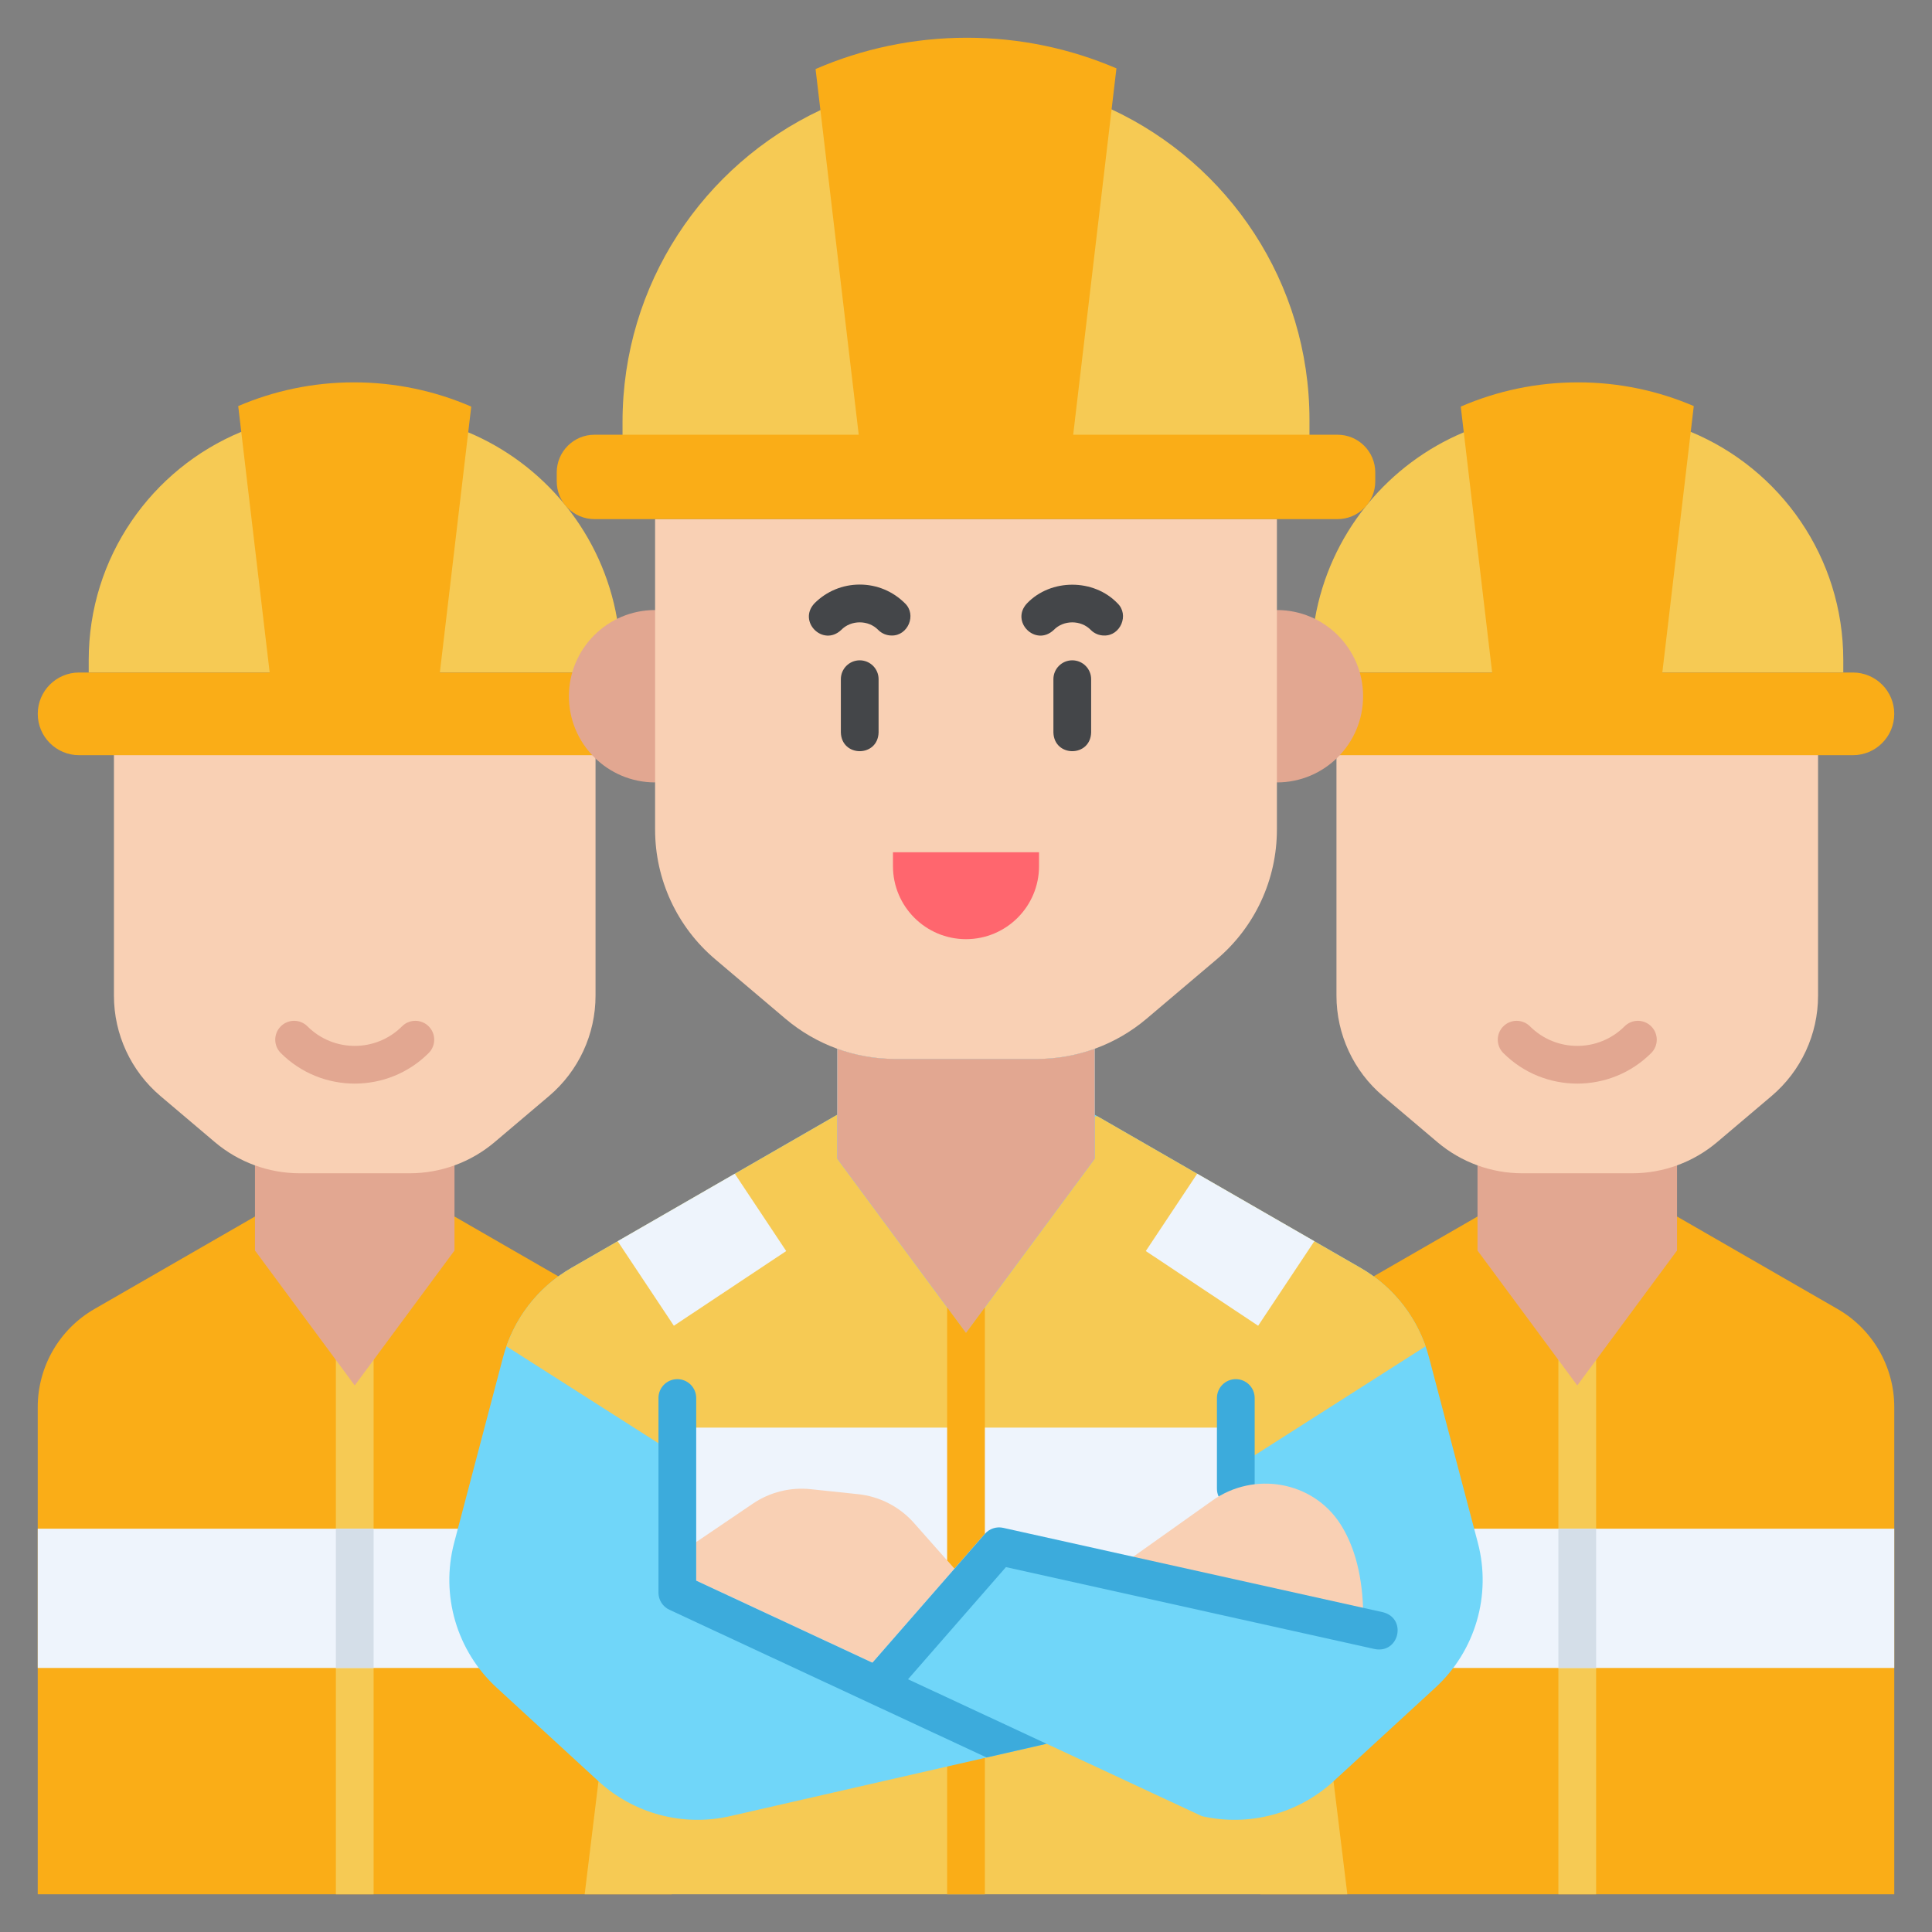
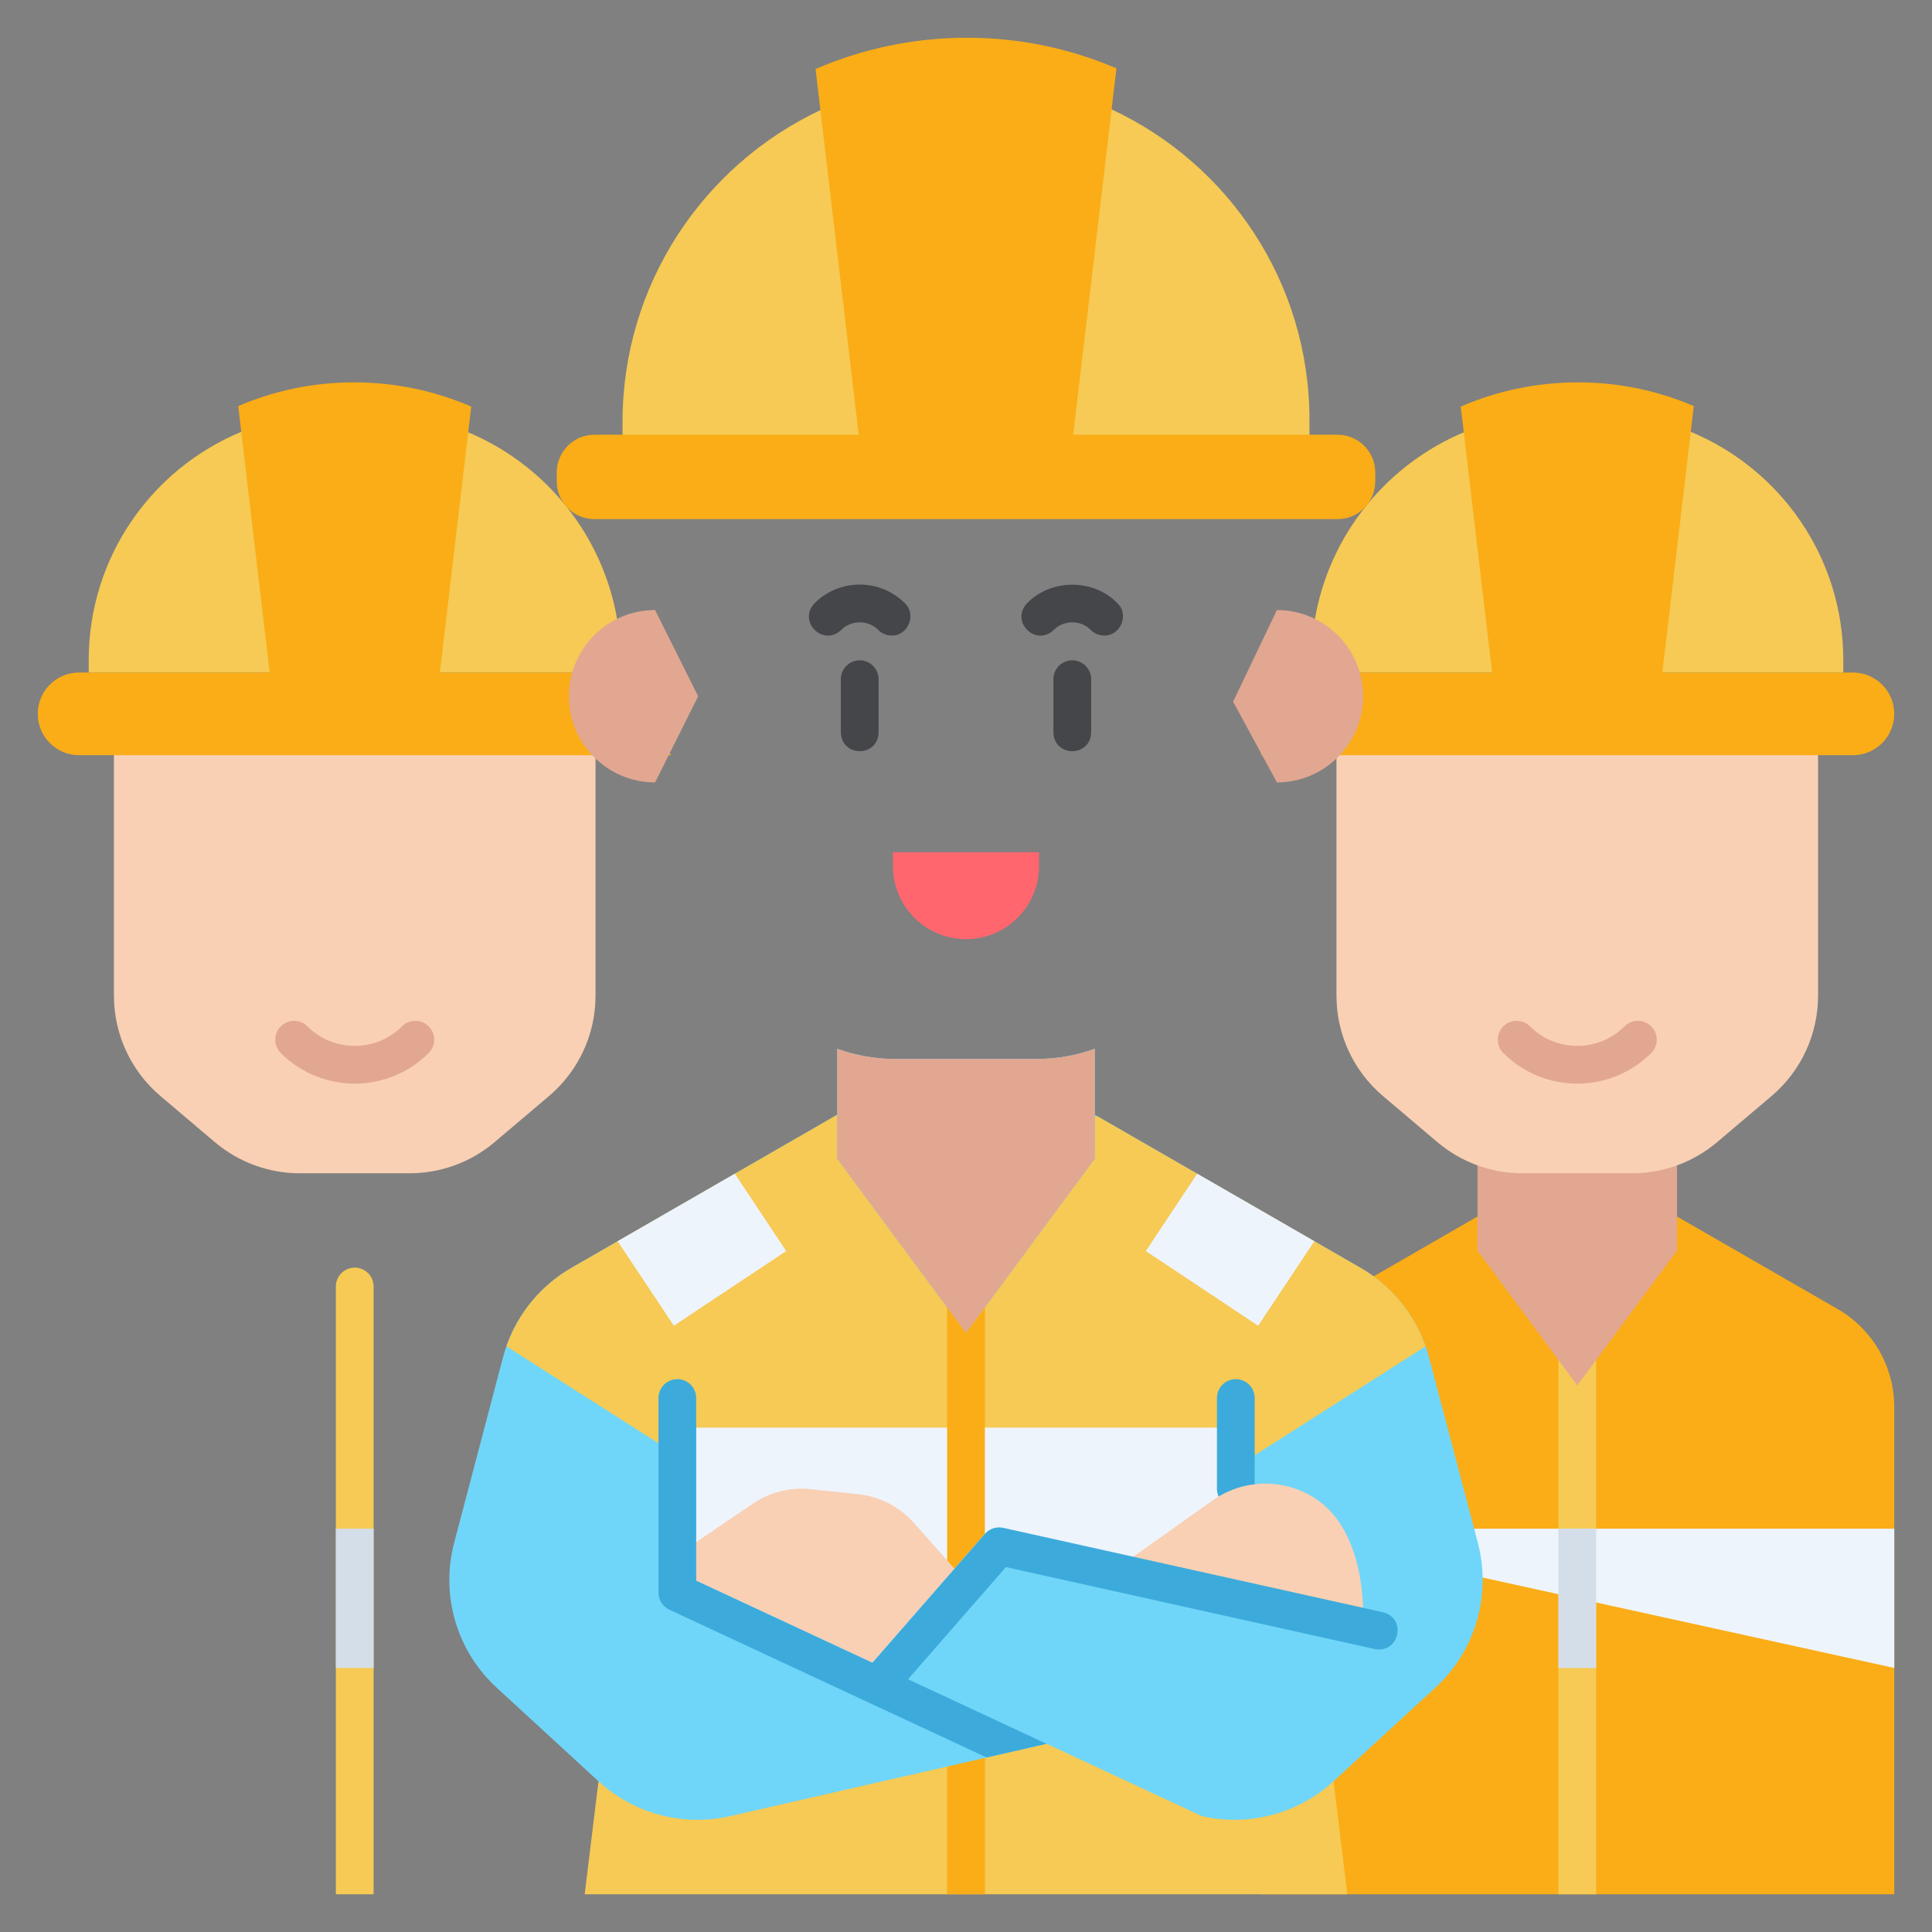
<svg xmlns="http://www.w3.org/2000/svg" id="Layer_3" viewBox="0 0 512 512" data-name="Layer 3">
  <rect x="0" y="0" width="512" height="512" fill="#808080" stroke="none" />
  <g>
    <path d="m391.555 322.39-42.547 24.511c-9.296 5.355-15.024 15.267-15.024 25.995v129.104s168.016 0 168.016 0v-129.104c0-10.728-5.729-20.64-15.024-25.995l-42.547-24.511h-52.874z" fill="#faad17" />
    <path d="m422.992 502v-161.066c0-2.761-2.239-5-5-5s-5 2.239-5 5v161.066z" fill="#f6ca54" />
    <path d="m391.555 308.837v22.568l26.437 35.756 26.437-35.756v-22.568z" fill="#e2a791" />
    <path d="m348.477 163.999c1.932-11.131 6.652-21.302 13.424-29.767.198-.221.386-.45.564-.689 6.767-8.229 15.484-14.796 25.454-18.974l60.146-.127c23.73 9.832 40.426 33.209 40.426 60.494v3.286h-140.013z" fill="#f6ca54" />
    <path d="m481.805 187.032v76.835c0 10.246-4.508 19.972-12.326 26.595l-14.417 12.212c-6.295 5.332-14.277 8.258-22.527 8.258h-29.087c-8.25 0-16.232-2.926-22.527-8.258l-14.417-12.212c-7.818-6.622-12.326-16.349-12.326-26.595v-76.835h127.626z" fill="#f9d0b4" />
    <path d="m437.593 271.991c-1.953-1.952-5.118-1.952-7.071 0-6.908 6.909-18.15 6.909-25.059 0-1.953-1.952-5.118-1.952-7.071 0-1.953 1.953-1.953 5.119 0 7.071 5.404 5.404 12.502 8.105 19.601 8.105s14.197-2.702 19.601-8.105c1.953-1.953 1.953-5.119 0-7.071z" fill="#e2a791" />
    <path d="m491.041 178.224h-50.507l8.336-70.609c-9.421-4.043-19.791-6.287-30.675-6.287-11.036 0-21.545 2.295-31.081 6.426l8.32 70.47h-56.226c2.022 7.527.321 16.034-5.096 21.909h156.929c6.05 0 10.954-4.904 10.954-10.954s-4.904-10.954-10.954-10.954z" fill="#faad17" />
-     <path d="m333.984 405.124h168.016v36.904h-168.016z" fill="#eef4fc" />
+     <path d="m333.984 405.124h168.016v36.904z" fill="#eef4fc" />
    <path d="m412.992 442.027h10v-36.904h-10z" fill="#d4dee8" />
  </g>
  <g>
-     <path d="m120.445 322.39 42.547 24.511c9.296 5.355 15.024 15.267 15.024 25.995v129.104h-168.016v-129.104c0-10.728 5.729-20.64 15.024-25.995l42.547-24.511h52.874z" fill="#faad17" />
    <path d="m89.008 502c0-46.619 0-161.066 0-161.066 0-2.761 2.239-5 5-5s5 2.239 5 5v161.066z" fill="#f6ca54" />
-     <path d="m120.445 308.837v22.568l-26.437 35.756-26.437-35.756v-22.568z" fill="#e2a791" />
    <path d="m163.523 163.999c-1.932-11.131-6.652-21.302-13.424-29.767-.198-.221-.386-.45-.564-.689-6.767-8.229-15.484-14.796-25.454-18.974l-60.146-.127c-23.73 9.832-40.426 33.209-40.426 60.494v3.286s47.956 0 47.956 0h45.101s35.15 0 35.15 0h11.806s0-14.225 0-14.225z" fill="#f6ca54" />
    <path d="m30.195 187.032v76.835c0 10.246 4.508 19.972 12.326 26.595l14.417 12.212c6.295 5.332 14.277 8.258 22.527 8.258h29.087c8.25 0 16.232-2.926 22.527-8.258l14.417-12.212c7.818-6.622 12.326-16.349 12.326-26.595v-76.835s-127.626 0-127.626 0z" fill="#f9d0b4" />
    <path d="m74.407 271.991c1.953-1.952 5.118-1.952 7.071 0 6.908 6.909 18.15 6.909 25.059 0 1.953-1.952 5.118-1.952 7.071 0 1.953 1.953 1.953 5.119 0 7.071-5.404 5.404-12.502 8.105-19.601 8.105s-14.197-2.702-19.601-8.105c-1.953-1.953-1.953-5.119 0-7.071z" fill="#e2a791" />
    <path d="m20.959 178.224h50.507s-8.336-70.609-8.336-70.609c9.421-4.043 19.791-6.287 30.675-6.287 11.036 0 21.545 2.295 31.081 6.426l-8.32 70.47h56.226c-2.022 7.527-.321 16.034 5.096 21.909h-156.929c-6.05 0-10.954-4.904-10.954-10.954s4.904-10.954 10.954-10.954z" fill="#faad17" />
-     <path d="m10 405.124h168.016v36.904h-168.016z" fill="#eef4fc" transform="matrix(-1 0 0 -1 188.016 847.151)" />
    <path d="m99.008 442.027h-10c0-12.342 0-24.953 0-36.904h10z" fill="#d4dee8" />
  </g>
  <g>
    <path d="m173.608 161.668c-12.615 0-22.841 10.226-22.841 22.841s10.226 22.841 22.841 22.841l11.414-22.841z" fill="#e2a791" />
    <path d="m338.392 161.668c12.615 0 22.841 10.226 22.841 22.841s-10.226 22.841-22.841 22.841l-11.603-21.391 11.603-24.291z" fill="#e2a791" />
    <path d="m353.398 472.052 3.659 29.948h-202.114l3.659-29.948 126.206-28.063z" fill="#f6ca54" />
    <path d="m256 452.329c-2.761 0-5 2.239-5 5v44.671h10v-44.671c0-2.761-2.239-5-5-5z" fill="#faad17" />
    <path d="m391.64 408.83-12.94-49.11c-2.63-10.02-9.17-18.55-18.13-23.72l-70.44-40.58v-17.495c-4.884 1.773-10.076 2.703-15.352 2.703h-37.555c-5.277 0-10.468-.93-15.353-2.703v17.495l-70.44 40.58c-8.96 5.17-15.5 13.7-18.13 23.72l-12.94 49.11c-3.67 13.9.67 28.69 11.26 38.42l26.98 24.8c9.4 8.63 22.44 12.09 34.88 9.25l83.87-19.18h.01l41.16 19.18c12.44 2.84 25.48-.62 34.88-9.25l26.98-24.8c10.59-9.73 14.93-24.52 11.26-38.42z" fill="#70d6f9" />
    <path d="m151.43 336c-8.07 4.657-14.167 12.044-17.222 20.786l50.291 32.062.001 19.815 15.016-10.179c4.491-3.044 9.914-4.403 15.31-3.835l12.57 1.323c5.719.602 11.005 3.325 14.816 7.633l10.722 12.12 10.033-11.493 37.113 8.495 21.198-15.058c1.955-1.389 4.054-2.442 6.223-3.183v-5.639l50.291-32.062c-3.055-8.742-9.151-16.129-17.222-20.786l-69.754-40.185c-.442.045-.686.072-.686.072v11.174l-34.13 46.17-34.13-46.17v-11.64l-70.44 40.58z" fill="#f6ca54" />
    <path d="m184.499 378.337h143.001v10.511 5.639 29.885l-63.291-14.682-30.603 35.672-51.397-21.775v-45.25z" fill="#eef4fc" />
    <path d="m274.777 280.628h-37.555c-5.277 0-10.468-.93-15.353-2.703v29.135l34.13 46.17 34.13-46.17v-29.135c-4.884 1.773-10.076 2.703-15.352 2.703z" fill="#e2a791" />
-     <path d="m338.392 137.57v82.291c0 13.229-5.821 25.787-15.915 34.337l-18.614 15.767c-8.128 6.885-18.434 10.663-29.085 10.663h-37.555c-10.652 0-20.958-3.778-29.085-10.663l-18.614-15.767c-10.094-8.55-15.915-21.109-15.915-34.337v-82.291h164.783z" fill="#f9d0b4" />
    <g fill="#444649">
      <path d="m227.836 174.992c-2.761 0-5 2.239-5 5v14.124c.203 6.605 9.796 6.611 10-0v-14.124c0-2.761-2.239-5-5-5z" />
      <path d="m284.164 174.992c-2.761 0-5 2.239-5 5v14.124c.203 6.605 9.796 6.611 10-0v-14.124c0-2.761-2.239-5-5-5z" />
    </g>
    <g fill="#444649">
      <path d="m227.836 154.917c-4.528 0-8.785 1.764-11.987 4.965-4.527 4.817 2.252 11.599 7.071 7.071 2.588-2.698 7.244-2.697 9.832-0.0.976.977 2.256 1.465 3.536 1.465 4.318.11 6.709-5.506 3.535-8.535-3.201-3.202-7.459-4.966-11.987-4.966z" />
      <path d="m296.151 159.883c-6.311-6.576-17.665-6.577-23.975.001-4.527 4.816 2.253 11.601 7.071 7.07 2.588-2.697 7.244-2.697 9.832.001.977.976 2.256 1.464 3.536 1.464 4.319.11 6.708-5.506 3.536-8.536z" />
    </g>
    <path d="m236.644 225.847h38.711v3.686c0 10.683-8.673 19.355-19.355 19.355-10.683 0-19.355-8.673-19.355-19.355z" fill="#ff666e" />
    <path d="m327.501 365.49c-2.761 0-5 2.239-5 5v24.032c0 2.761 2.239 5 5 5s5-2.239 5-5v-24.032c0-2.761-2.239-5-5-5z" fill="#3cabdc" />
    <path d="m300.08 412.727 21.198-15.058c11.046-7.847 26.621-5.186 33.935 6.22 3.285 5.124 5.661 12.292 6.019 22.314z" fill="#f9d0b4" />
    <path d="m184.499 408.663 15.017-10.18c4.491-3.045 9.914-4.403 15.31-3.835l12.57 1.323c5.719.602 11.005 3.325 14.816 7.633l10.722 12.12-21.738 24.902-46.697-21.747z" fill="#f9d0b4" />
    <path d="m178.579 351.337 29.774-19.795-13.621-20.488-31.044 17.884z" fill="#eef4fc" />
    <path d="m348.312 328.938-31.044-17.884-13.621 20.488 29.774 19.795z" fill="#eef4fc" />
    <path d="m251 346.466v67.072l1.935 2.187 8.065-9.239v-60.02l-5 6.764z" fill="#faad17" />
    <path d="m217.417 29.182c-30.989 14.598-52.44 46.107-52.44 82.632v14.379h182.046v-14.925c0-36.428-21.467-67.838-52.438-82.283l-77.168.197z" fill="#f6ca54" />
    <path d="m354.46 115.207h-70.054l11.462-97.09c-12.164-5.221-25.552-8.117-39.606-8.117-14.249 0-27.818 2.963-40.13 8.297l11.441 96.91h-70.033c-5.523 0-10 4.477-10 10v2.364c0 5.523 4.477 10 10 10h196.919c5.523 0 10-4.477 10-10v-2.364c0-5.523-4.477-10-10-10z" fill="#faad17" />
    <g fill="#3cabdc">
      <path d="m277.35 462.12-92.85-43.24v-48.39c0-2.761-2.239-5-5-5s-5 2.239-5 5v51.577c0 1.944 1.127 3.712 2.889 4.533l84.074 39.154 15.886-3.633z" />
      <path d="m366.502 427.257-100.65-22.364c-1.786-.396-3.648.215-4.851 1.593l-29.804 34.142c-1.816 2.08-1.602 5.239.478 7.055 2.071 1.811 5.233 1.608 7.055-.478l27.852-31.905 97.752 21.72c6.485 1.238 8.583-8.128 2.169-9.762z" />
    </g>
  </g>
</svg>